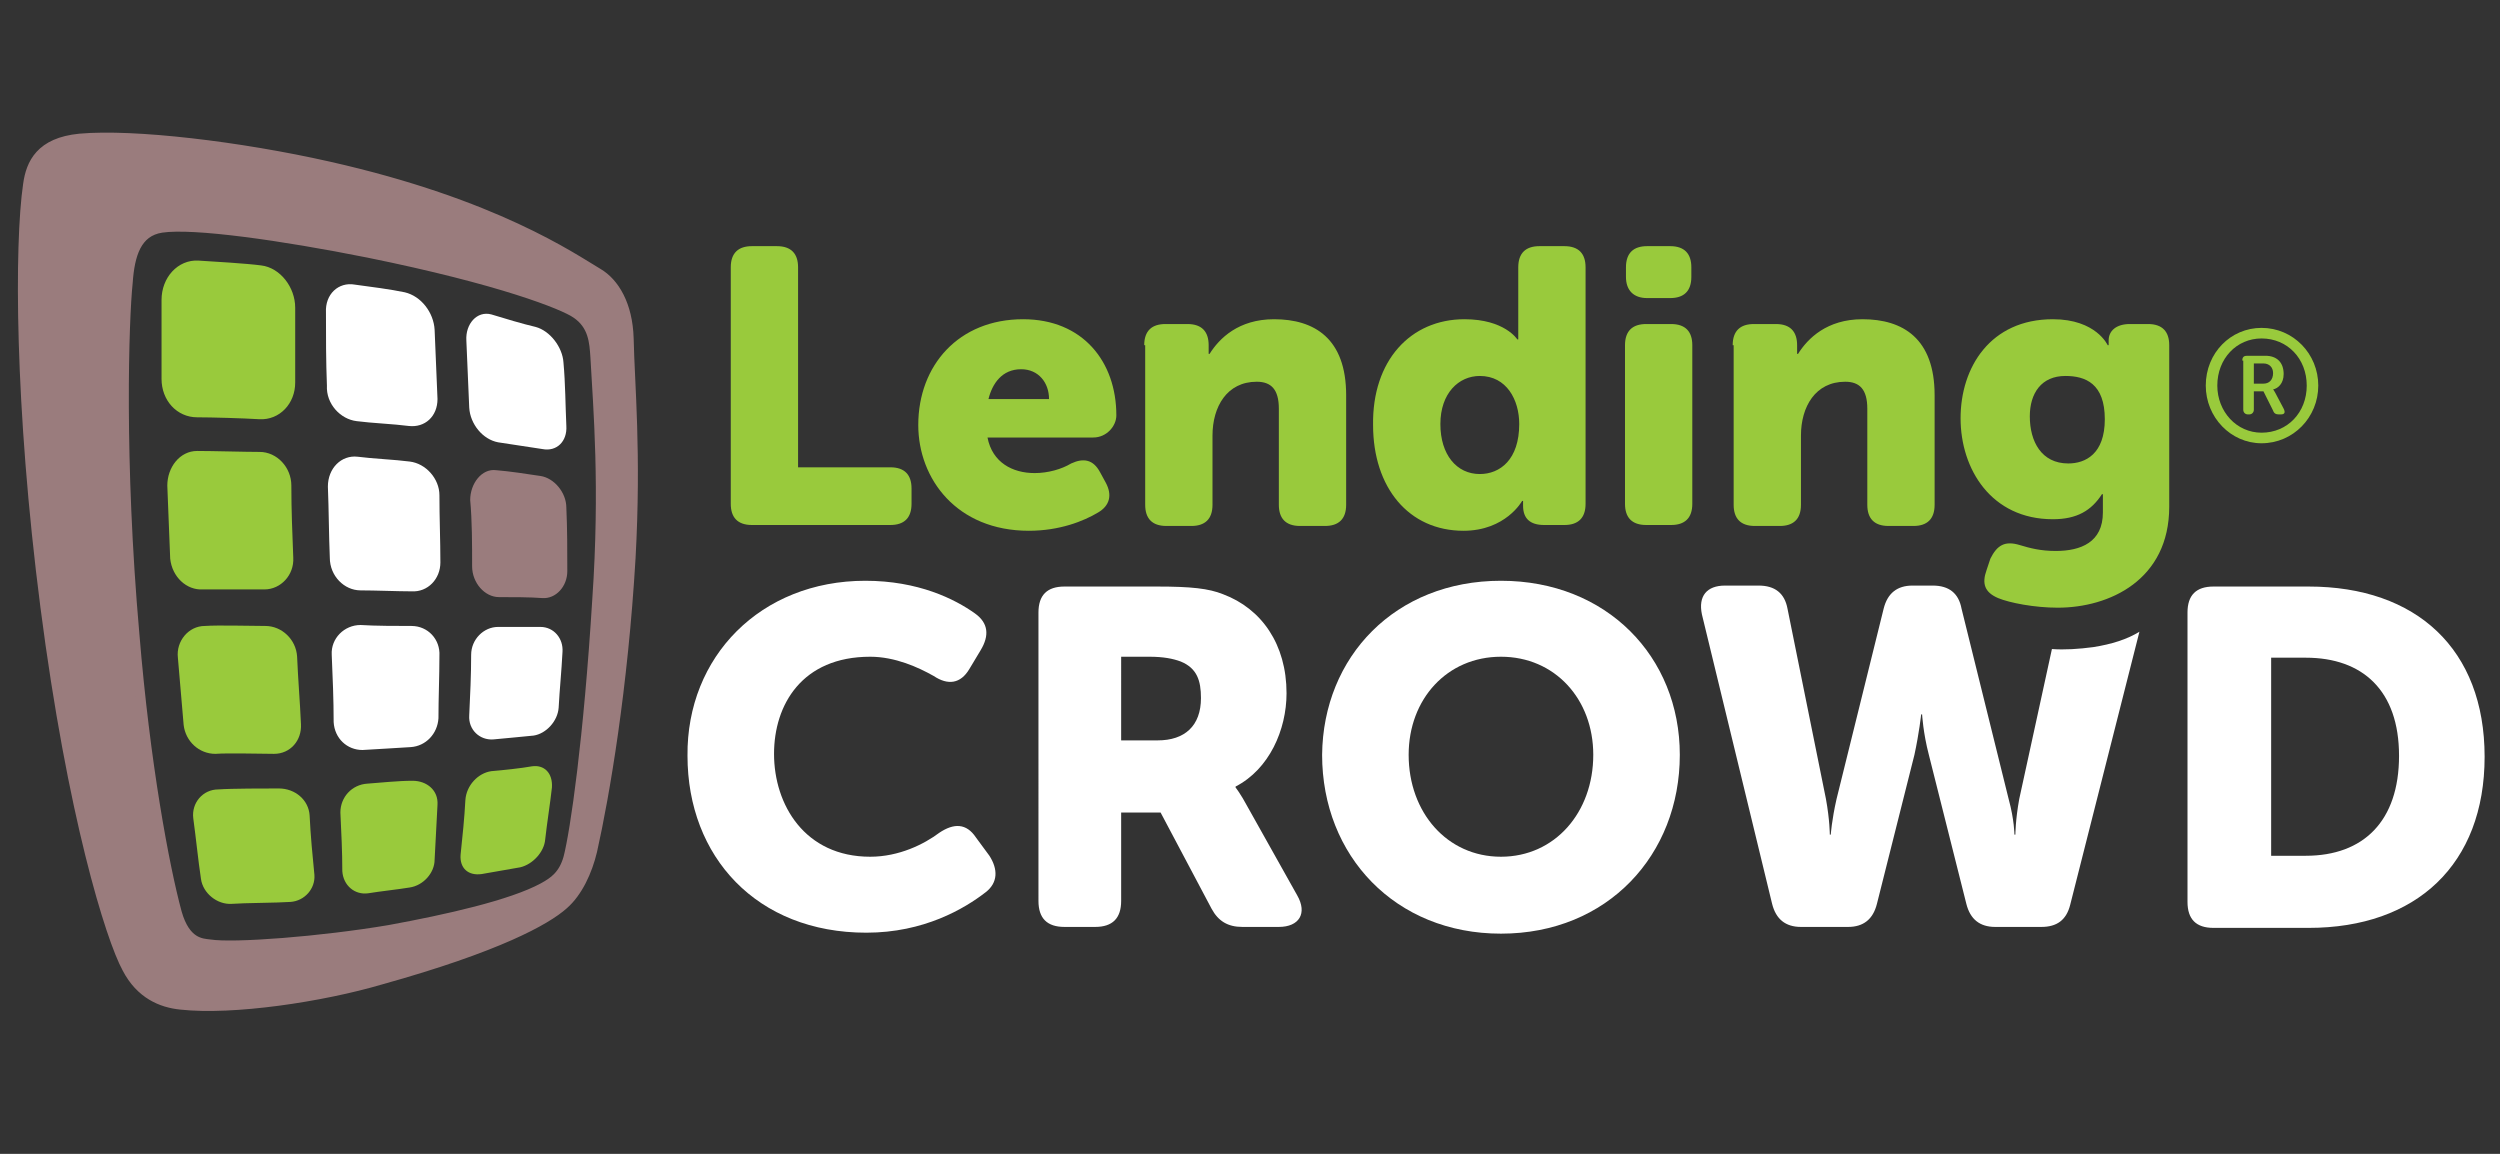
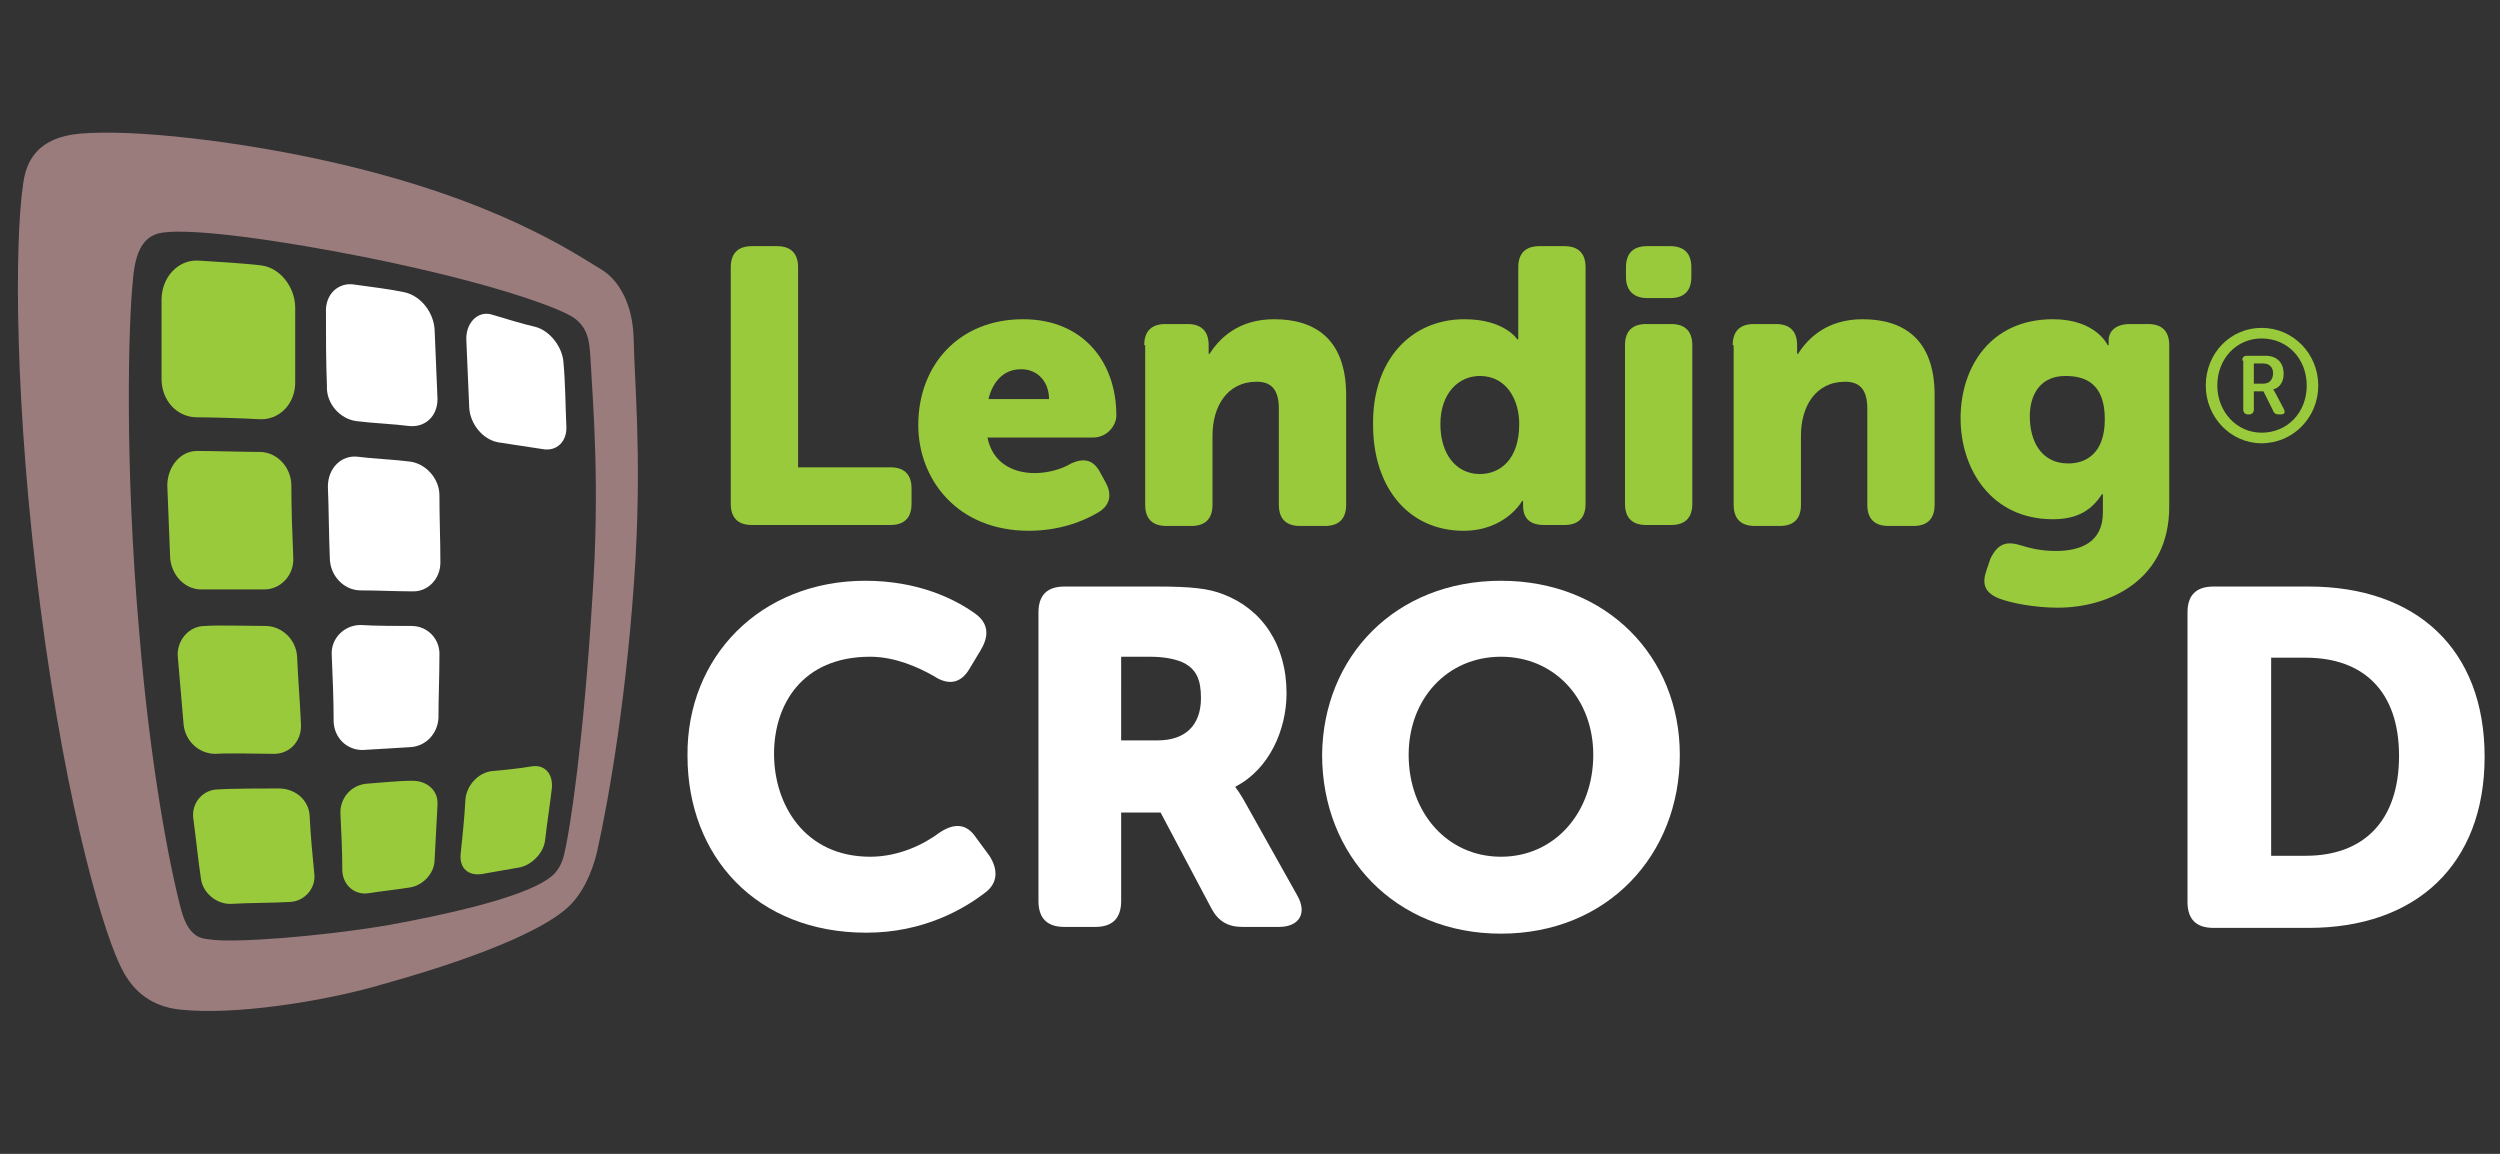
<svg xmlns="http://www.w3.org/2000/svg" version="1.1" id="Layer_1" x="0px" y="0px" viewBox="0 0 260 120" style="enable-background:new 0 0 260 120;" xml:space="preserve">
  <rect x="0" y="0" width="260" height="120" fill="#333333" stroke="none" />
  <style type="text/css">
	.st0{fill:#99CA3C;}
	.st1{fill:#FFFFFF;}
	.st2{fill-rule:evenodd;clip-rule:evenodd;fill:#99CA3C;stroke:#99CA3C;stroke-miterlimit:10;}
	.st3{fill-rule:evenodd;clip-rule:evenodd;fill:#FFFFFF;}
	.st4{fill-rule:evenodd;clip-rule:evenodd;fill:#9A7C7D;}
	.st5{fill-rule:evenodd;clip-rule:evenodd;fill:#99CA3C;}
	.st6{fill-rule:evenodd;clip-rule:evenodd;fill:#9A7C7D;stroke:#9A7C7D;stroke-miterlimit:10;}
</style>
  <g>
    <g>
      <path class="st0" d="M235.2,34.1c3.3,0,5.9,2.7,5.9,6c0,3.3-2.6,6-5.9,6c-3.2,0-5.8-2.7-5.8-6C229.4,36.7,232,34.1,235.2,34.1z     M235.2,45c2.7,0,4.7-2.1,4.7-4.9c0-2.8-2-4.9-4.7-4.9c-2.6,0-4.6,2.1-4.6,4.9C230.6,42.8,232.6,45,235.2,45z M233.2,37.5    c0-0.4,0.2-0.5,0.5-0.5h1.9c1.2,0,1.9,0.7,1.9,1.9c0,1-0.6,1.5-1.1,1.6v0c0,0,0.1,0.1,0.2,0.3l0.9,1.7c0.2,0.4,0.1,0.6-0.3,0.6    H237c-0.3,0-0.5-0.1-0.6-0.4l-1-2h-1v1.9c0,0.3-0.2,0.5-0.5,0.5h-0.1c-0.3,0-0.5-0.2-0.5-0.5V37.5z M235.4,39.9c0.6,0,1-0.4,1-1.1    c0-0.6-0.4-1-1-1h-1v2.1H235.4z" />
    </g>
    <g>
      <path class="st1" d="M90,60.4c5.5,0,9.3,1.9,11.4,3.4c1.4,1,1.5,2.3,0.6,3.8l-1.2,2c-0.9,1.5-2.2,1.7-3.7,0.7c-1.6-0.9-4-2-6.6-2    c-7.1,0-10,5-10,10.1c0,5.3,3.2,10.7,10,10.7c3,0,5.6-1.3,7.2-2.5c1.5-1,2.8-1,3.8,0.5l1.4,1.9c0.9,1.4,0.9,2.8-0.4,3.8    c-2.2,1.7-6.4,4.2-12.4,4.2c-11.4,0-18.6-7.9-18.6-18.4C71.4,68.3,79.1,60.4,90,60.4z" />
      <path class="st1" d="M108,63.7c0-1.8,0.9-2.7,2.7-2.7h9.6c3.6,0,5.4,0.2,6.9,0.8c4,1.5,6.6,5.2,6.6,10.3c0,3.8-1.8,7.9-5.3,9.7    v0.1c0,0,0.5,0.6,1.3,2.1l5.1,9.1c1.1,1.9,0.2,3.3-1.9,3.3h-3.8c-1.5,0-2.5-0.6-3.2-1.9l-5.3-10h-4.1v9.2c0,1.8-0.9,2.7-2.7,2.7    h-3.2c-1.8,0-2.7-0.9-2.7-2.7V63.7z M120.4,77c2.8,0,4.5-1.5,4.5-4.4c0-1.8-0.4-3.1-2.1-3.8c-0.8-0.3-1.8-0.5-3.3-0.5h-2.9V77    H120.4z" />
      <path class="st1" d="M156.1,60.4c11,0,18.6,7.9,18.6,18.1c0,10.4-7.5,18.6-18.6,18.6c-11,0-18.6-8.1-18.6-18.6    C137.6,68.3,145.1,60.4,156.1,60.4z M156.1,89.1c5.6,0,9.6-4.6,9.6-10.6c0-5.8-4-10.2-9.6-10.2s-9.6,4.4-9.6,10.2    C146.5,84.5,150.5,89.1,156.1,89.1z" />
      <path class="st1" d="M227.5,63.7c0-1.8,0.9-2.7,2.7-2.7h9.9c11.2,0,18.3,6.5,18.3,17.7s-7.1,17.8-18.3,17.8h-9.9    c-1.8,0-2.7-0.9-2.7-2.7V63.7z M239.8,89c6,0,9.7-3.6,9.7-10.4c0-6.8-3.8-10.2-9.7-10.2h-3.6V89H239.8z" />
    </g>
-     <path class="st1" d="M217.7,67.3c-1.5,0.2-3,0.3-4.3,0.2L210,83.1c-0.4,2.2-0.4,3.7-0.4,3.7h-0.1c0,0,0-1.5-0.6-3.7L204,63.3   c-0.3-1.6-1.3-2.4-3-2.4h-2.1c-1.6,0-2.6,0.8-3,2.4L191,83.1c-0.5,2.2-0.6,3.7-0.6,3.7h-0.1c0,0,0-1.5-0.4-3.7l-4-19.8   c-0.3-1.6-1.3-2.4-3-2.4h-3.5c-1.9,0-2.8,1.1-2.4,3l7.3,30.1c0.4,1.6,1.4,2.4,3,2.4h4.9c1.6,0,2.6-0.8,3-2.4l3.9-15.5   c0.5-2.3,0.7-4.2,0.7-4.2h0.1c0,0,0.1,1.9,0.7,4.2l3.9,15.5c0.4,1.6,1.4,2.4,3,2.4h4.8c1.6,0,2.6-0.7,3-2.3l7.2-28.4   C221.2,66.5,219.6,67,217.7,67.3z" />
    <g>
      <path class="st0" d="M76,27.8c0-1.5,0.8-2.2,2.2-2.2h2.6c1.5,0,2.2,0.8,2.2,2.2v20.8h9.6c1.5,0,2.2,0.8,2.2,2.2v1.6    c0,1.5-0.8,2.2-2.2,2.2H78.2c-1.5,0-2.2-0.8-2.2-2.2V27.8z" />
      <path class="st0" d="M106.4,33.2c6.2,0,9.7,4.4,9.7,10c0,1.1-1,2.3-2.4,2.3h-11c0.5,2.6,2.6,3.7,4.9,3.7c1.4,0,2.8-0.4,3.8-1    c1.3-0.6,2.3-0.4,3,0.9l0.6,1.1c0.7,1.3,0.4,2.4-0.8,3.1c-1.5,0.9-4,1.9-7.2,1.9c-7.5,0-11.5-5.4-11.5-11    C95.5,38,99.7,33.2,106.4,33.2z M109.1,41.5c0-1.7-1.1-3.1-2.9-3.1c-2,0-3,1.5-3.4,3.1H109.1z" />
      <path class="st0" d="M119,35.9c0-1.5,0.8-2.2,2.2-2.2h2.3c1.5,0,2.2,0.8,2.2,2.2v0.4c0,0.2,0,0.5,0,0.5h0.1c1-1.6,3-3.6,6.7-3.6    c4.2,0,7.5,2,7.5,7.9v11.4c0,1.5-0.8,2.2-2.2,2.2h-2.6c-1.5,0-2.2-0.8-2.2-2.2v-10c0-2-0.8-2.8-2.3-2.8c-3.1,0-4.6,2.6-4.6,5.6    v7.2c0,1.5-0.8,2.2-2.2,2.2h-2.6c-1.5,0-2.2-0.8-2.2-2.2V35.9z" />
      <path class="st0" d="M152.3,33.2c4.2,0,5.5,2.1,5.5,2.1h0.1c0,0,0-0.4,0-0.9v-6.6c0-1.5,0.8-2.2,2.2-2.2h2.6    c1.5,0,2.2,0.8,2.2,2.2v24.6c0,1.5-0.8,2.2-2.2,2.2h-2.1c-1.5,0-2.2-0.7-2.2-2v-0.2c0-0.1,0-0.3,0-0.3h-0.1c0,0-1.7,3.1-6.1,3.1    c-5.7,0-9.4-4.5-9.4-11C142.7,37.5,146.7,33.2,152.3,33.2z M153.9,49.3c2.1,0,4.1-1.5,4.1-5.2c0-2.5-1.3-5-4.1-5    c-2.2,0-4.1,1.8-4.1,5C149.8,47.3,151.5,49.3,153.9,49.3z" />
      <path class="st0" d="M169,35.9c0-1.5,0.8-2.2,2.2-2.2h2.6c1.5,0,2.2,0.8,2.2,2.2v16.5c0,1.5-0.8,2.2-2.2,2.2h-2.6    c-1.5,0-2.2-0.8-2.2-2.2V35.9z M169.1,28.8v-1c0-1.5,0.8-2.2,2.2-2.2h2.4c1.5,0,2.2,0.8,2.2,2.2v1c0,1.5-0.8,2.2-2.2,2.2h-2.4    C169.9,31,169.1,30.2,169.1,28.8z" />
      <path class="st0" d="M180.2,35.9c0-1.5,0.8-2.2,2.2-2.2h2.3c1.5,0,2.2,0.8,2.2,2.2v0.4c0,0.2,0,0.5,0,0.5h0.1c1-1.6,3-3.6,6.7-3.6    c4.2,0,7.5,2,7.5,7.9v11.4c0,1.5-0.8,2.2-2.2,2.2h-2.6c-1.5,0-2.2-0.8-2.2-2.2v-10c0-2-0.8-2.8-2.3-2.8c-3.1,0-4.6,2.6-4.6,5.6    v7.2c0,1.5-0.8,2.2-2.2,2.2h-2.6c-1.5,0-2.2-0.8-2.2-2.2V35.9z" />
      <path class="st0" d="M210.1,56.7c1,0.3,2.1,0.6,3.7,0.6c2.6,0,4.9-0.9,4.9-4v-1.1c0-0.2,0-0.8,0-0.8h-0.1    c-1.1,1.7-2.6,2.6-5.1,2.6c-6.4,0-9.6-5.2-9.6-10.5c0-5.3,3.1-10.3,9.6-10.3c4.5,0,5.7,2.7,5.7,2.7h0.1c0,0,0-0.2,0-0.4v-0.1    c0-1,0.8-1.7,2.2-1.7h1.9c1.5,0,2.2,0.8,2.2,2.2v16.8c0,7.6-6.2,10.5-11.6,10.5c-2.4,0-5-0.5-6.2-1c-1.4-0.6-1.7-1.5-1.2-2.9    l0.4-1.2C207.7,56.7,208.5,56.2,210.1,56.7z M218.9,43.6c0-3.7-2-4.5-4.1-4.5c-2.5,0-3.7,1.8-3.7,4.2c0,2.6,1.2,4.9,4,4.9    C216.9,48.2,218.9,47.2,218.9,43.6z" />
    </g>
  </g>
  <g>
    <path class="st2" d="M20.5,42.9c1.5,0,4.9,0.1,6.5,0.2c1.8,0.1,3.2-1.4,3.2-3.3c0-2.6,0-5.2,0-7.8c0-1.9-1.4-3.7-3.1-3.9   c-1.5-0.2-4.9-0.4-6.5-0.5c-1.8-0.1-3.3,1.5-3.3,3.6c0,2.8,0,5.5,0,8.2C17.3,41.4,18.7,42.9,20.5,42.9z" />
    <path class="st3" d="M37.1,43.8c1.5,0.2,3.9,0.3,5.4,0.5c1.7,0.2,3-1,3-2.8c-0.1-2.4-0.2-4.8-0.3-7.2c-0.1-1.8-1.4-3.5-3.1-3.9   c-1.4-0.3-3.7-0.6-5.2-0.8c-1.7-0.3-3.1,1-3,2.9c0,2.5,0,5.1,0.1,7.6C33.9,42,35.4,43.6,37.1,43.8z" />
    <path class="st3" d="M48.8,42.4c0.1,1.7,1.4,3.3,3,3.6c1.3,0.2,3.3,0.5,4.6,0.7c1.5,0.3,2.6-0.8,2.5-2.4c-0.1-2.2-0.1-4.4-0.3-6.6   c-0.1-1.6-1.4-3.3-2.9-3.7c-1.3-0.3-3.3-0.9-4.6-1.3l0,0c-1.5-0.4-2.7,1-2.6,2.7C48.6,37.8,48.7,40.1,48.8,42.4z" />
-     <path class="st4" d="M49.1,58.9c0,1.7,1.3,3.2,2.8,3.2c1.3,0,3.3,0,4.5,0.1c1.4,0.1,2.6-1.2,2.6-2.8c0-2.2,0-4.4-0.1-6.6   c0-1.6-1.3-3.1-2.7-3.3c-1.3-0.2-3.3-0.5-4.6-0.6l0,0c-1.5-0.2-2.7,1.4-2.7,3.1C49.1,54.2,49.1,56.6,49.1,58.9z" />
    <path class="st5" d="M21.1,61.3c1.5,0,4.9,0,6.4,0c1.7,0,3.1-1.5,3-3.3c-0.1-2.5-0.2-5-0.2-7.5c0-1.9-1.5-3.5-3.3-3.5   c-1.5,0-4.9-0.1-6.5-0.1c-1.8,0-3.1,1.7-3.1,3.6c0.1,2.6,0.2,5.1,0.3,7.6C17.9,60,19.4,61.4,21.1,61.3z" />
    <path class="st3" d="M37.5,61.4c1.5,0,3.9,0.1,5.3,0.1c1.7,0.1,3-1.3,3-3c0-2.3-0.1-4.6-0.1-7c0-1.7-1.4-3.3-3.1-3.5   c-1.5-0.2-3.9-0.3-5.4-0.5c-1.7-0.2-3.1,1.2-3.1,3.1c0.1,2.5,0.1,5,0.2,7.4C34.3,59.9,35.8,61.4,37.5,61.4z" />
    <path class="st5" d="M28.5,78.4c1.7,0,2.9-1.4,2.8-3.1c-0.1-2.3-0.3-4.6-0.4-7c-0.1-1.8-1.6-3.2-3.3-3.2c-1.5,0-4.9-0.1-6.3,0   c-1.7,0-3,1.6-2.8,3.3c0.2,2.4,0.4,4.7,0.6,7c0.2,1.7,1.6,3,3.3,3C23.8,78.3,27.1,78.4,28.5,78.4z" />
    <path class="st3" d="M42.8,65.1c-1.4,0-3.8,0-5.3-0.1c-1.7,0-3.1,1.4-3,3.1c0.1,2.3,0.2,4.7,0.2,7c0.1,1.7,1.4,2.9,3,2.9   c1.4-0.1,3.7-0.2,5-0.3c1.6-0.1,2.8-1.4,2.9-3c0-2.1,0.1-4.3,0.1-6.5C45.8,66.5,44.5,65.1,42.8,65.1z" />
-     <path class="st3" d="M56.2,65.2c-1.2,0-3.1,0-4.4,0c-1.5,0-2.8,1.3-2.8,2.9c0,2.1-0.1,4.2-0.2,6.3c-0.1,1.5,1.1,2.6,2.5,2.5   c1.2-0.1,3.1-0.3,4.2-0.4c1.3-0.2,2.5-1.5,2.6-2.9c0.1-1.9,0.3-3.8,0.4-5.8C58.6,66.4,57.6,65.2,56.2,65.2z" />
    <path class="st5" d="M32.2,84.8C32.1,83.2,30.7,82,29,82c-1.4,0-4.9,0-6.3,0.1c-1.6,0-2.8,1.4-2.6,3c0.3,2.2,0.5,4.3,0.8,6.3   c0.2,1.5,1.7,2.7,3.2,2.6c1.3-0.1,4.7-0.1,6.1-0.2c1.5-0.1,2.6-1.4,2.5-2.8C32.5,89,32.3,86.9,32.2,84.8z" />
    <path class="st5" d="M42.9,81.2c-1.5,0-3.3,0.2-4.7,0.3c-1.6,0.1-2.8,1.4-2.8,3c0.1,2.1,0.2,4.1,0.2,6.1c0.1,1.5,1.3,2.5,2.7,2.3   c1.2-0.2,3.1-0.4,4.3-0.6c1.4-0.2,2.6-1.5,2.6-2.9c0.1-1.9,0.2-3.7,0.3-5.7C45.6,82.2,44.4,81.2,42.9,81.2z" />
    <path class="st5" d="M55.3,79.7c-1.1,0.2-3,0.4-4.2,0.5c-1.4,0.2-2.6,1.5-2.7,3c-0.1,1.9-0.3,3.8-0.5,5.7c-0.1,1.4,0.8,2.2,2.2,2   c1.1-0.2,2.9-0.5,4-0.7c1.3-0.3,2.5-1.6,2.6-2.9c0.2-1.8,0.5-3.6,0.7-5.4C57.5,80.4,56.6,79.5,55.3,79.7z" />
    <path class="st6" d="M65.4,35.2c-0.1-3.5-1.5-5.8-3.2-6.8c-2.7-1.6-10.7-7.2-28-11.1c-9.3-2.1-20.3-3.4-25.9-2.9   c-4.1,0.4-5.1,2.6-5.4,4.8C2,25.3,2,42.2,4.7,63.1c2.8,21.7,6.8,34.5,8.5,37.6c1.4,2.7,3.6,3.6,5.6,3.8c5.4,0.6,14.7-0.8,20.8-2.6   c12.2-3.4,17.2-6.2,19-7.8c1.5-1.3,2.5-3.5,3-5.6c1.3-5.8,3.2-16.9,4-30.5C66.2,47,65.5,40,65.4,35.2z M62.1,62.3   c-0.9,14.6-2.3,24.2-3,26.9c-0.5,1.8-1.5,2.5-2.6,3.1c-3.3,1.8-10,3.3-16,4.4c-7.1,1.2-16.2,1.9-18.7,1.5c-0.8-0.1-2.5-0.1-3.4-3.3   c-1.3-4.8-3.3-15.5-4.4-28.9c-1.6-18.1-1.1-32.8-0.7-36.6c0.2-2.9,0.9-5.3,3.5-5.7c3.3-0.5,12.5,0.8,21.5,2.6   c13.8,2.8,20.3,5.4,21.6,6.3c1.8,1.2,1.9,3,2,4.5C62.2,42.5,62.9,50.6,62.1,62.3z" />
  </g>
</svg>